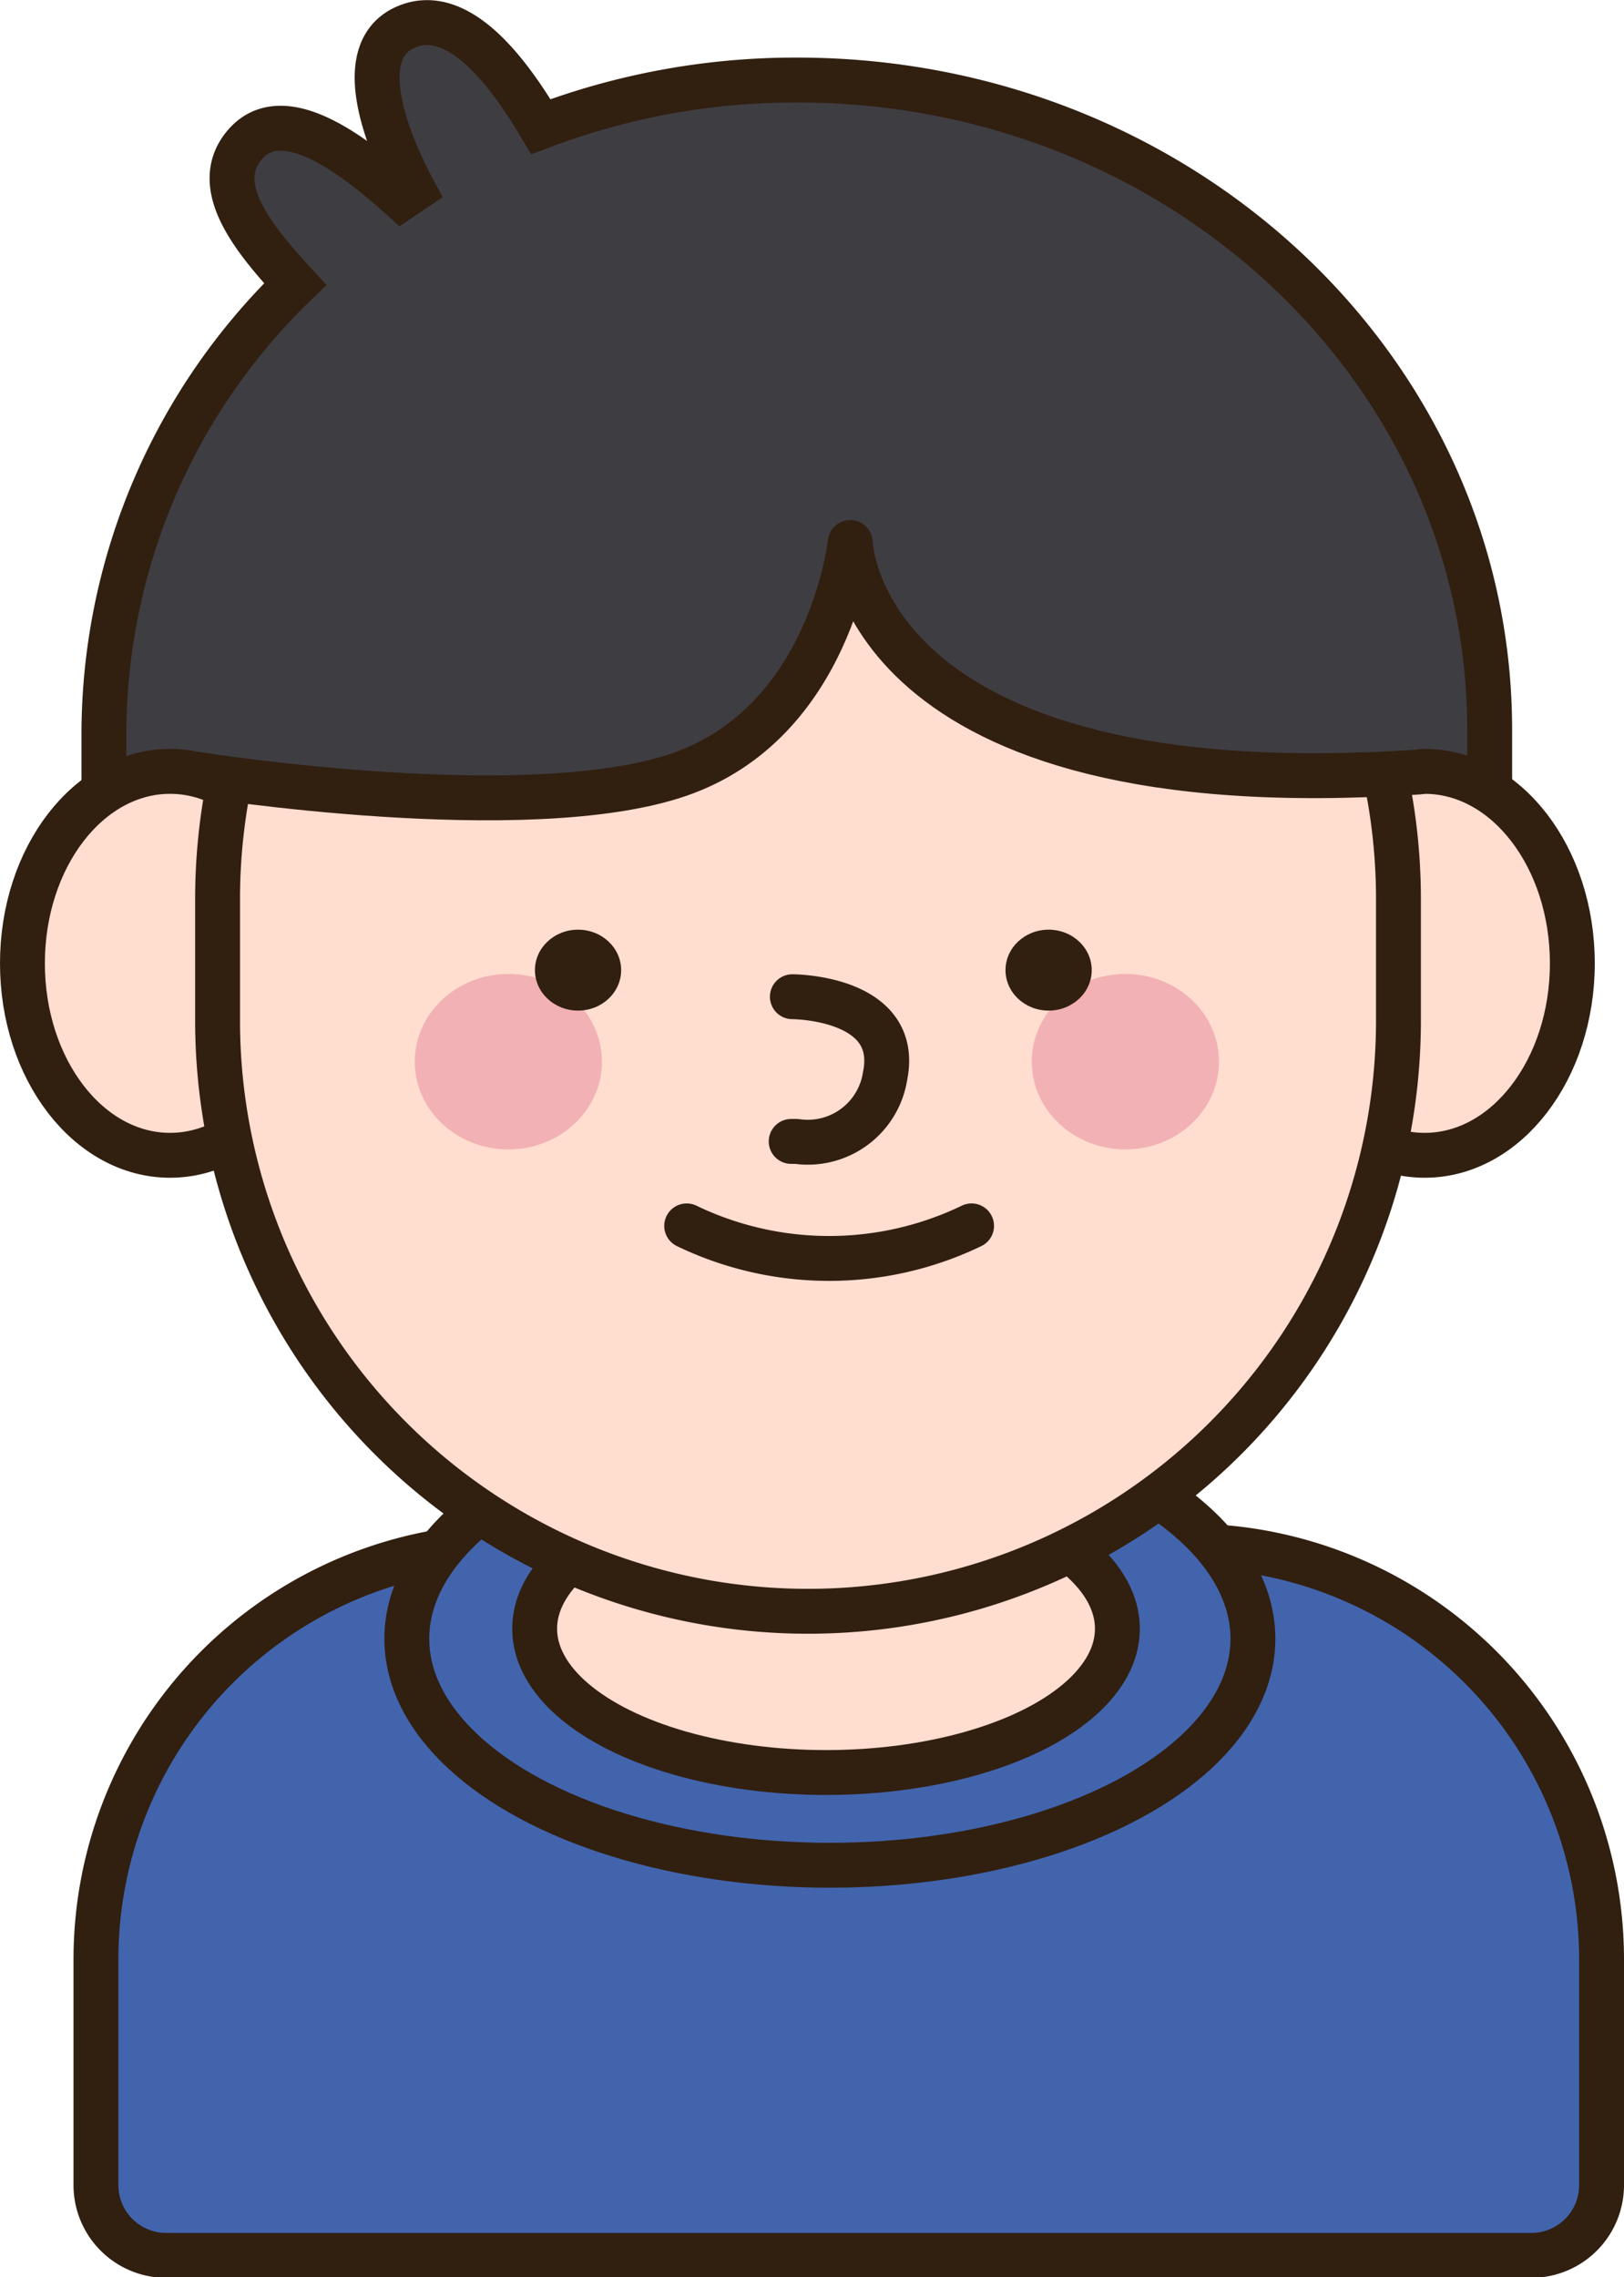
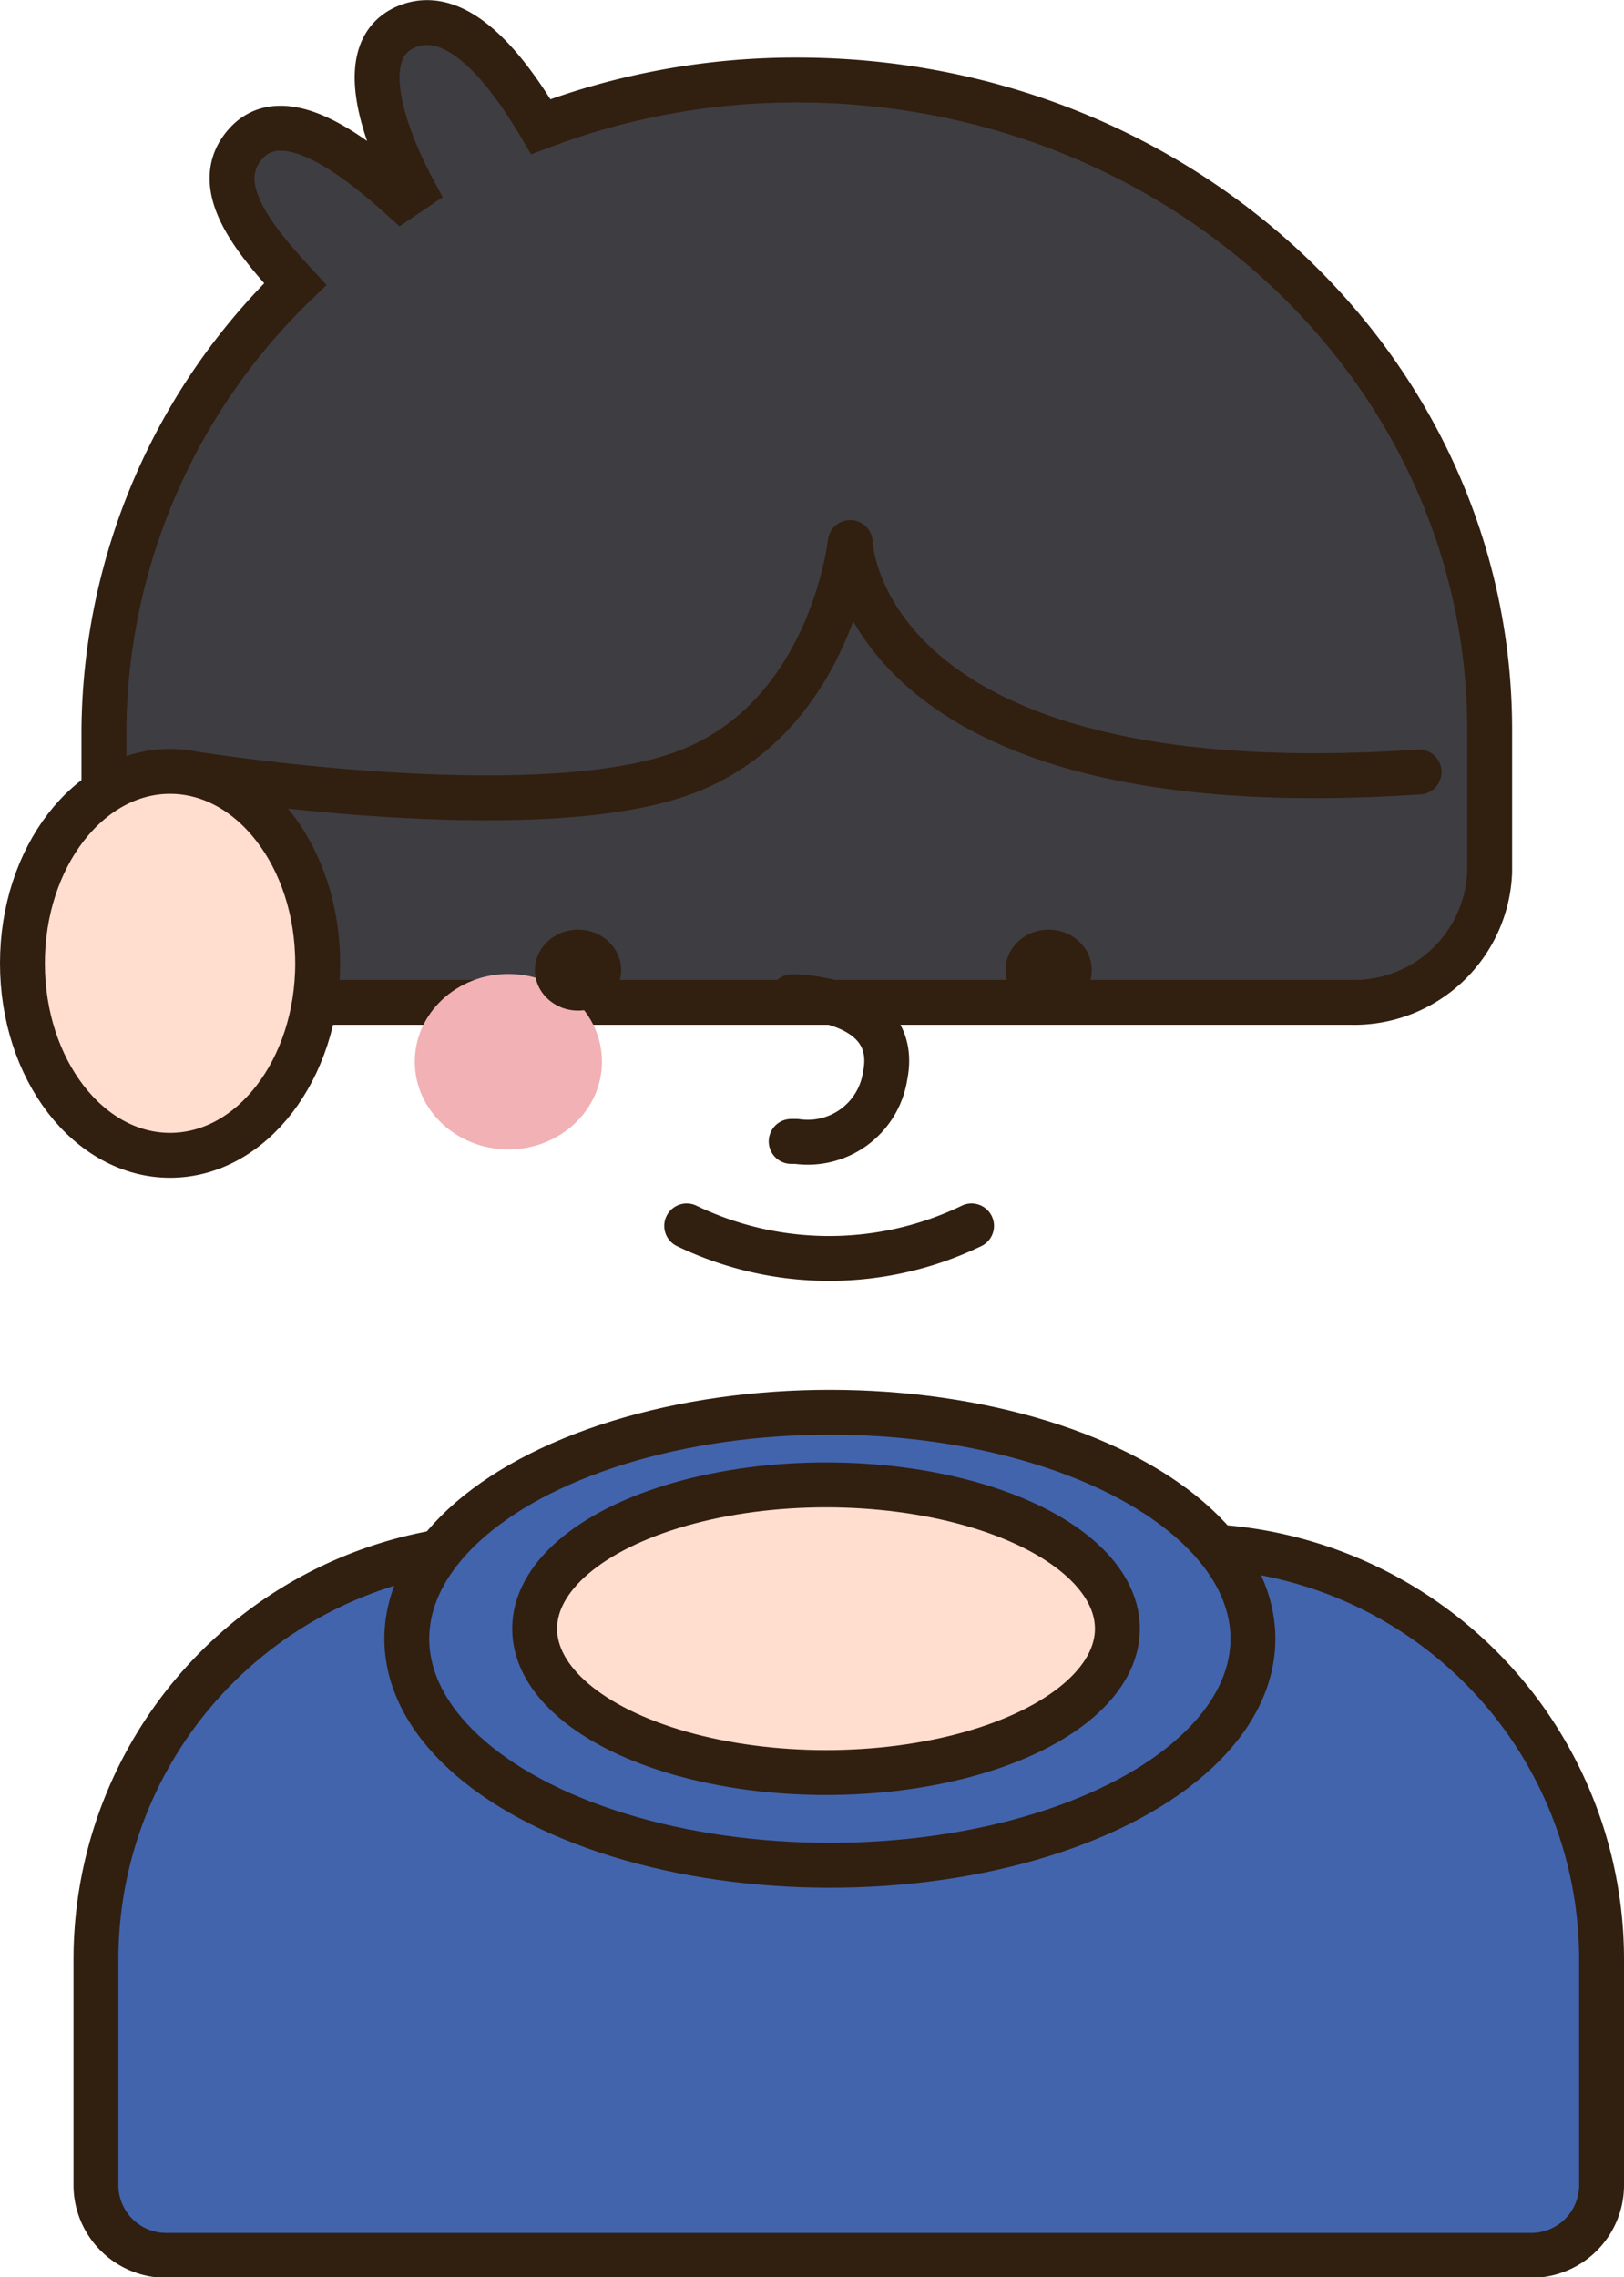
<svg xmlns="http://www.w3.org/2000/svg" viewBox="0 0 55.01 77.11">
  <defs>
    <style>.cls-1{fill:#4264ad;}.cls-1,.cls-2,.cls-3,.cls-5{stroke:#311f10;stroke-width:1.52px;}.cls-1,.cls-5{stroke-linecap:round;stroke-linejoin:round;}.cls-2,.cls-4{fill:#3e3d42;}.cls-2,.cls-3{stroke-miterlimit:10;}.cls-3{fill:#ffddcf;}.cls-5{fill:none;}.cls-6{fill:#f2b1b4;}.cls-7{fill:#311f10;}</style>
  </defs>
  <g id="Layer_2" data-name="Layer 2">
    <g id="design">
      <path class="cls-1" d="M17.25,52.35h23a14,14,0,0,1,14,14V74a2.38,2.38,0,0,1-2.37,2.37H5.62A2.38,2.38,0,0,1,3.25,74h0V66.35A14,14,0,0,1,17.25,52.35Z" />
      <ellipse class="cls-1" cx="28.11" cy="55.49" rx="14.33" ry="7.67" />
      <path class="cls-2" d="M27,2.71h0a24.3,24.3,0,0,0-8.68,1.58C17.24,2.46,15.52.14,13.74.92S13,4.56,14,6.43l-.4.27C12,5.26,9.63,3.44,8.34,4.85S8.62,8.12,10,9.62A21.21,21.21,0,0,0,3.52,24.71v4.81a4.59,4.59,0,0,0,4.72,4.42h37.5a4.59,4.59,0,0,0,4.72-4.42V24.71C50.46,12.56,40,2.71,27,2.71Z" />
      <ellipse class="cls-3" cx="27.98" cy="55.15" rx="9.87" ry="4.87" />
      <ellipse class="cls-3" cx="5.76" cy="32.62" rx="5" ry="6.5" />
-       <ellipse class="cls-3" cx="48.26" cy="32.62" rx="5" ry="6.5" />
-       <path class="cls-3" d="M27.37,10.44h0a20,20,0,0,1,20,20v4.12a20,20,0,0,1-20,20h0a20,20,0,0,1-20-20V30.44A20,20,0,0,1,27.37,10.44Z" />
      <path class="cls-4" d="M7,26.41s10.86,1.55,16-.2,5.8-7.86,5.8-7.86-.23,9.1,18.8,7.8l1.1-2.06S45.37,10,33.73,8.62,16.86,8.62,14,10.43,6.82,20.1,6.44,21.55,7,26.41,7,26.41Z" />
      <path class="cls-5" d="M6.75,26.23S17.85,28,23,26.23s5.8-7.86,5.8-7.86.24,9.06,19.27,7.77" />
      <path class="cls-5" d="M26.84,33.75s3.69,0,3.14,2.69a2.65,2.65,0,0,1-3,2.21l-.18,0" />
      <path class="cls-5" d="M23.26,41.51a11.11,11.11,0,0,0,9.65,0" />
-       <ellipse class="cls-6" cx="38.12" cy="35.95" rx="3.17" ry="2.97" />
      <ellipse class="cls-6" cx="17.22" cy="35.95" rx="3.17" ry="2.97" />
      <ellipse class="cls-7" cx="19.58" cy="32.85" rx="1.46" ry="1.37" />
      <ellipse class="cls-7" cx="35.52" cy="32.85" rx="1.46" ry="1.37" />
    </g>
  </g>
</svg>